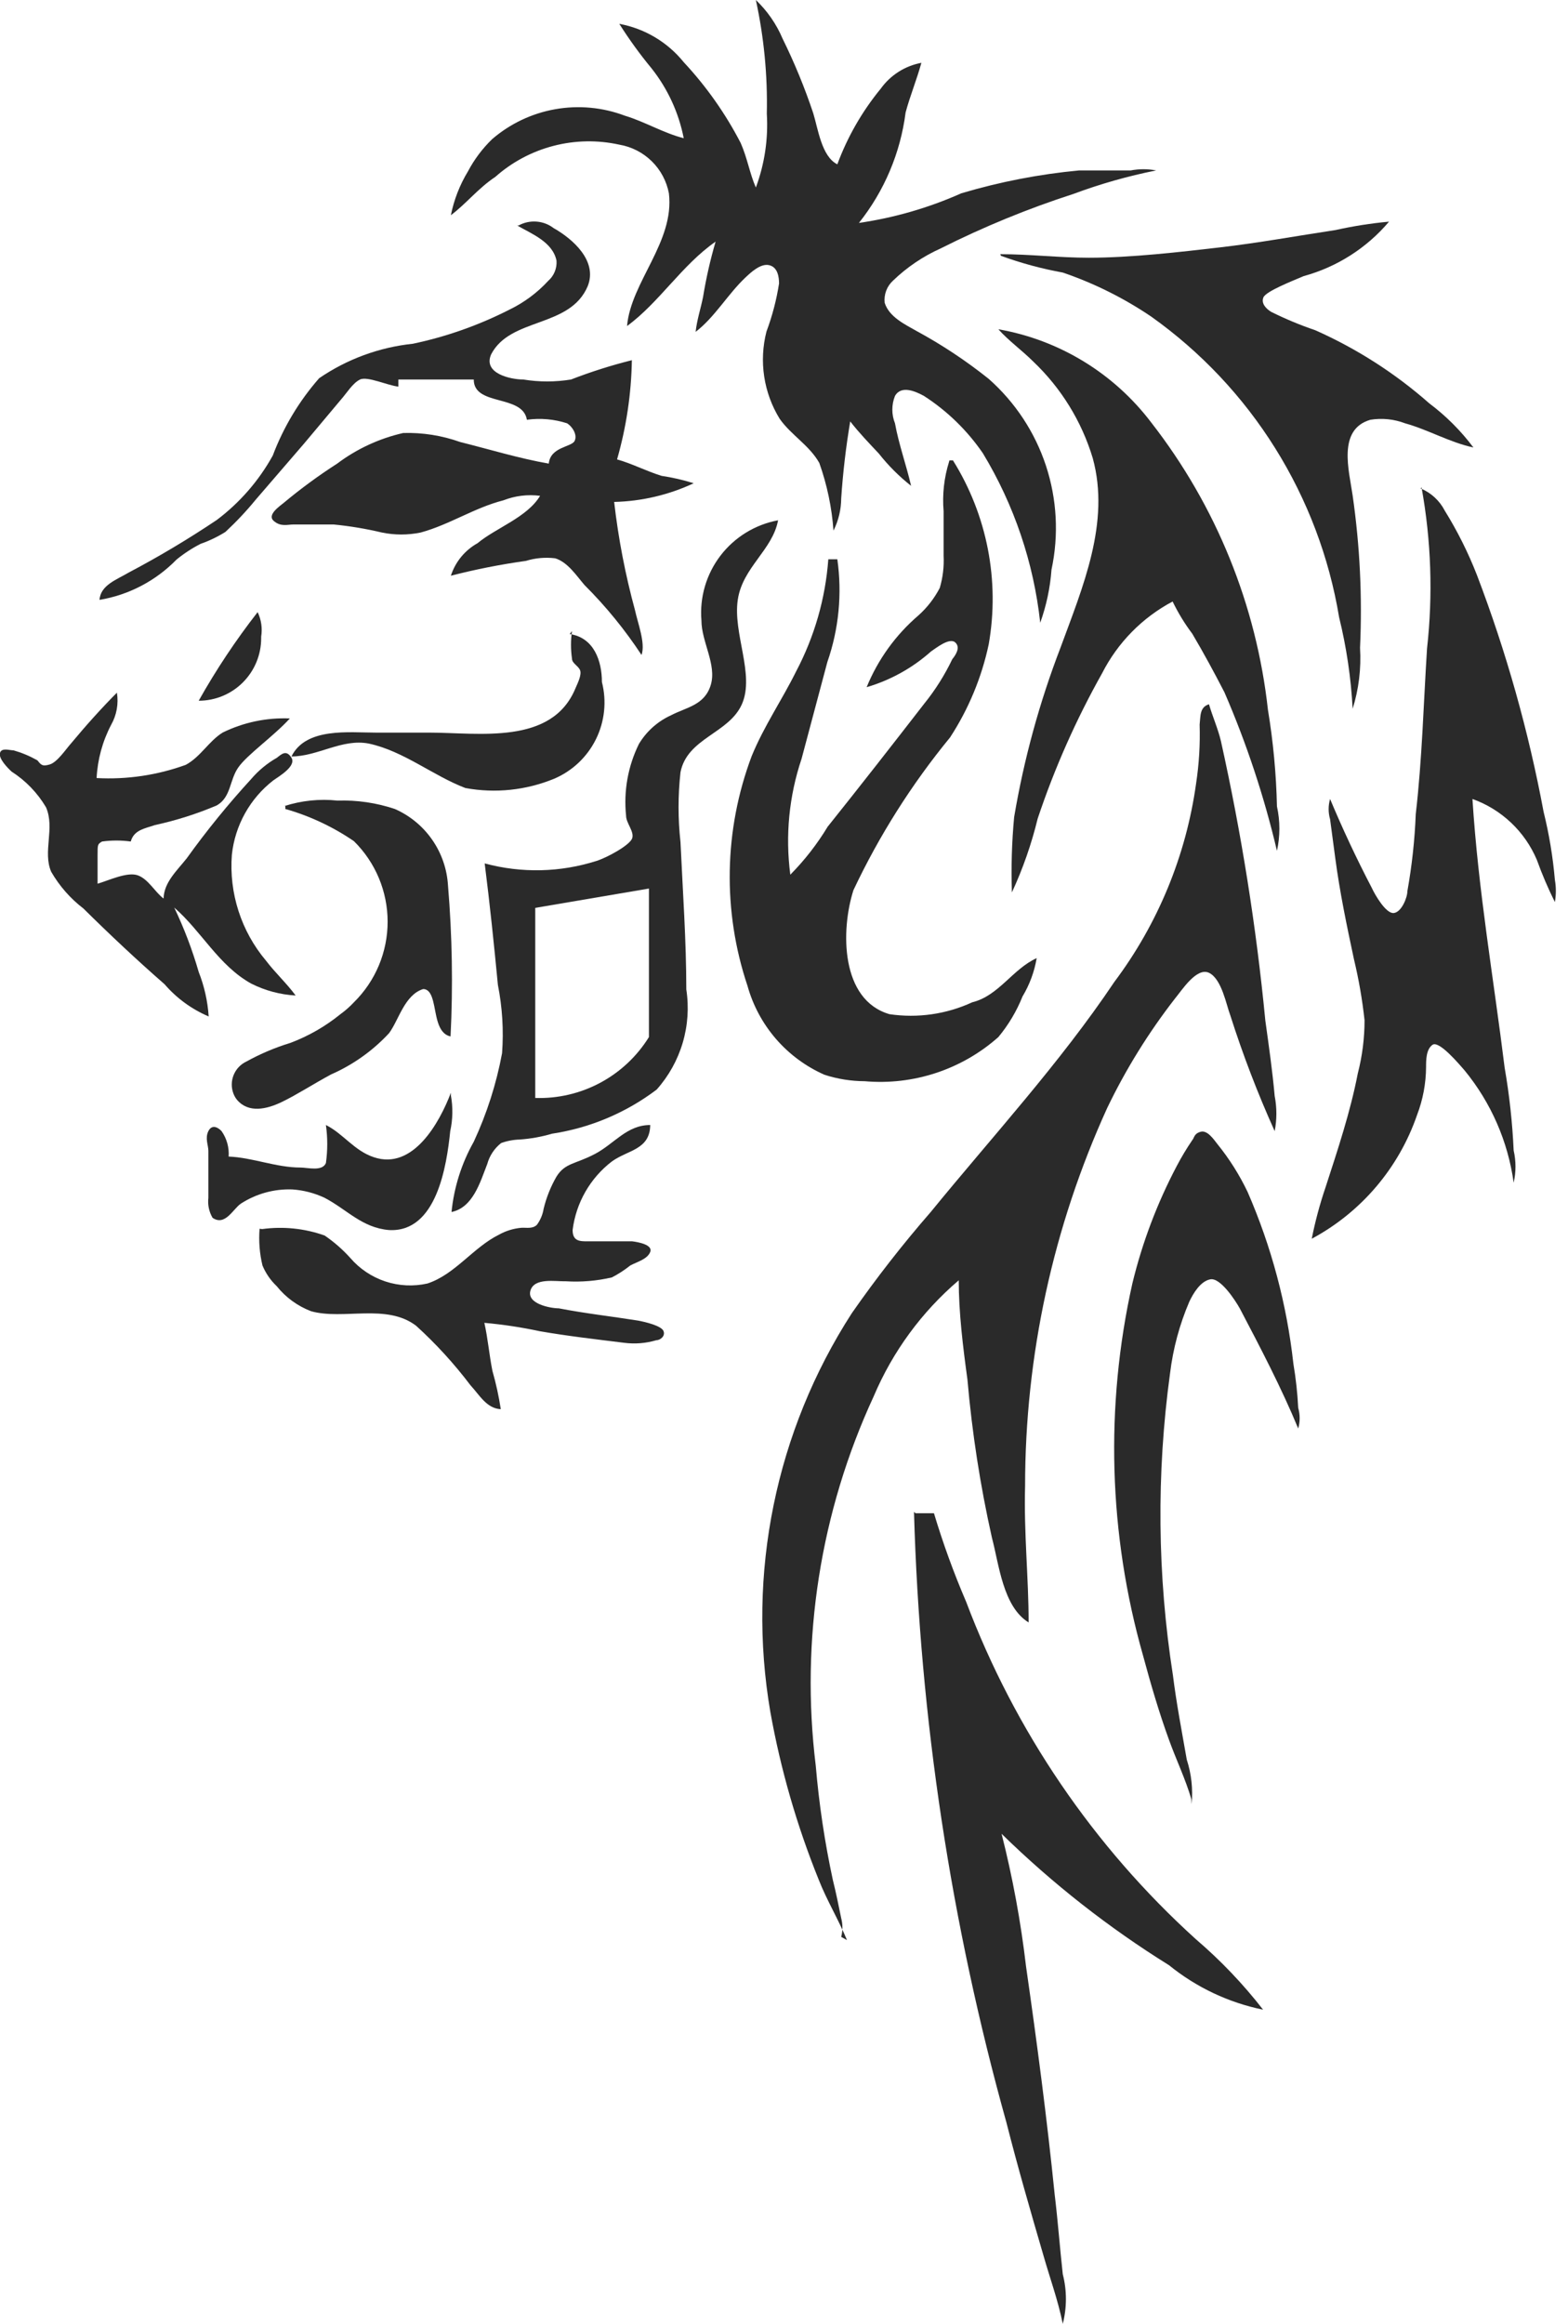
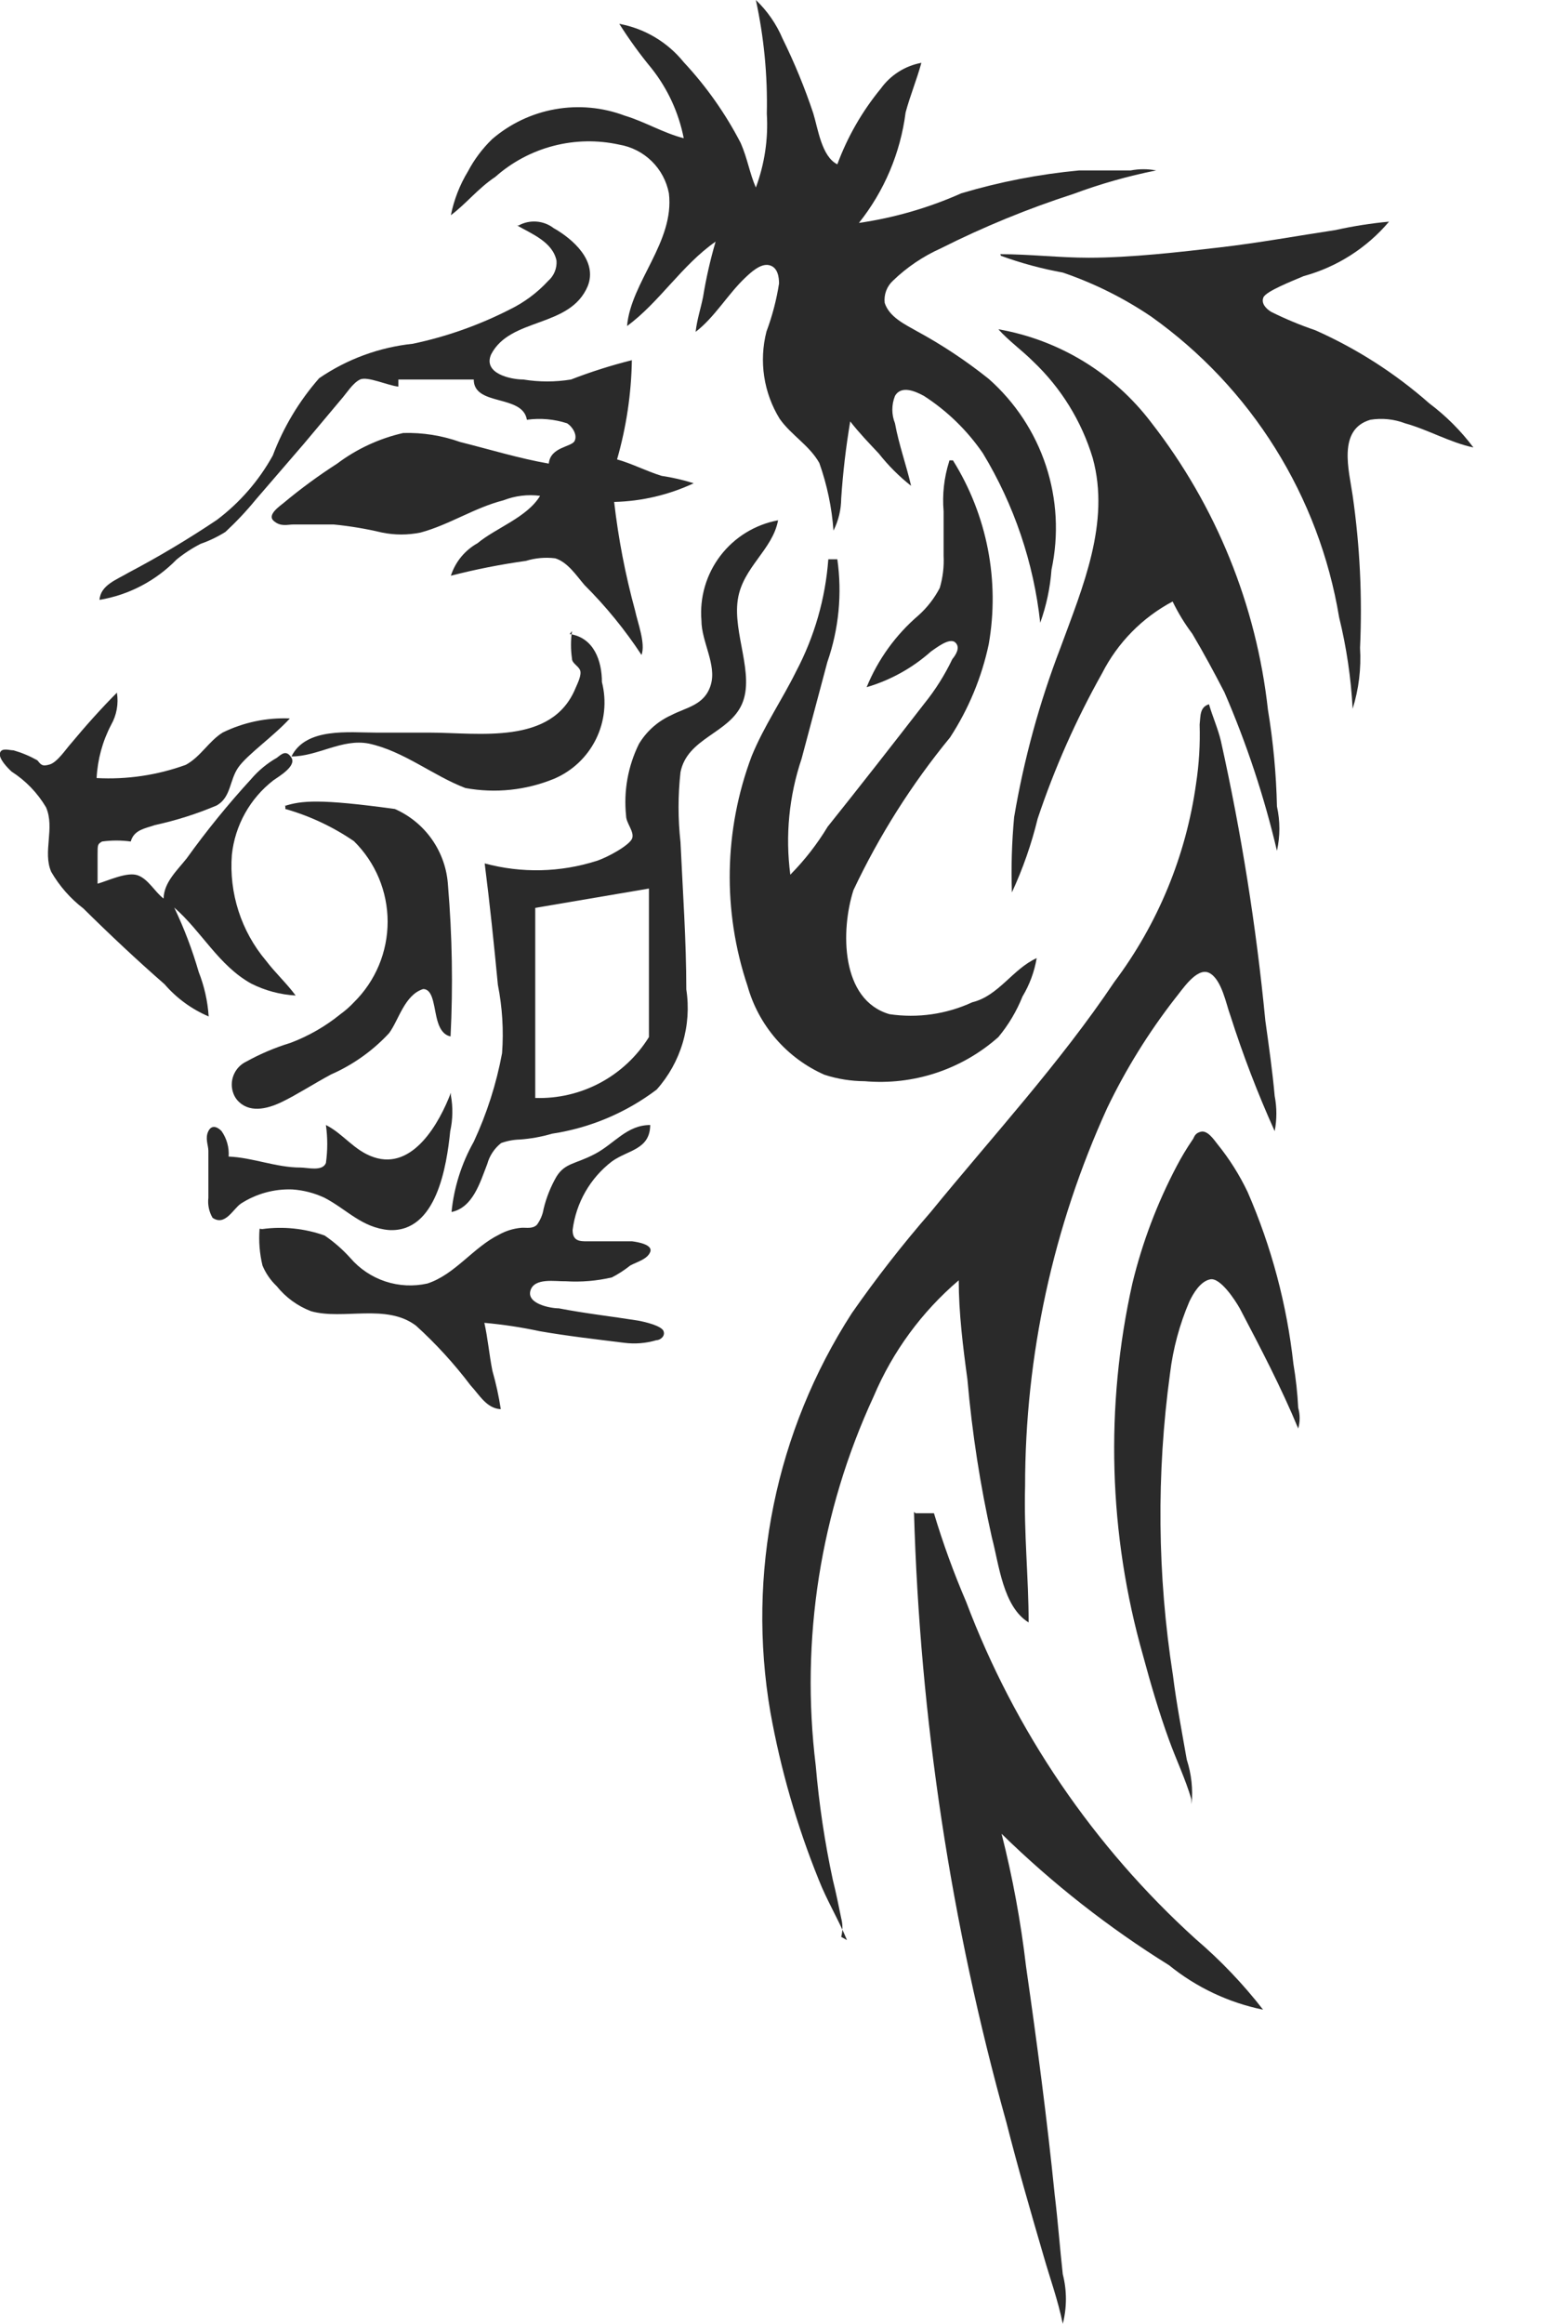
<svg xmlns="http://www.w3.org/2000/svg" width="81" height="120" viewBox="0 0 81 120" fill="none">
  <g clip-path="url(#clip0_3_2)">
    <path d="M39.046 0C39.466 1.928 39.656 3.9 39.612 5.873C39.692 7.168 39.499 8.466 39.046 9.683C38.73 8.967 38.614 8.185 38.264 7.387C37.478 5.867 36.487 4.462 35.32 3.211C34.483 2.175 33.302 1.472 31.992 1.231C32.498 2.031 33.053 2.798 33.656 3.527C34.491 4.58 35.062 5.818 35.32 7.137C34.272 6.871 33.323 6.289 32.275 5.973C31.129 5.541 29.887 5.426 28.681 5.64C27.475 5.853 26.349 6.388 25.421 7.187C24.92 7.673 24.499 8.234 24.173 8.851C23.75 9.548 23.452 10.314 23.291 11.113C24.073 10.531 24.689 9.732 25.587 9.134C26.448 8.37 27.477 7.822 28.59 7.533C29.703 7.243 30.869 7.222 31.992 7.47C32.624 7.577 33.209 7.876 33.667 8.325C34.125 8.774 34.434 9.352 34.554 9.982C34.854 12.494 32.591 14.557 32.392 16.836C34.055 15.622 35.22 13.692 36.967 12.477C36.692 13.417 36.475 14.373 36.318 15.339C36.201 15.921 36.002 16.52 35.935 17.136C36.917 16.387 37.599 15.189 38.497 14.341C38.763 14.091 39.279 13.592 39.728 13.692C40.178 13.792 40.244 14.307 40.244 14.64C40.112 15.486 39.895 16.317 39.595 17.119C39.4 17.878 39.359 18.668 39.477 19.443C39.594 20.218 39.866 20.961 40.277 21.628C40.876 22.476 41.808 22.992 42.324 23.907C42.724 25.033 42.971 26.208 43.056 27.401C43.315 26.884 43.452 26.315 43.455 25.737C43.544 24.404 43.699 23.078 43.921 21.761C44.37 22.343 44.902 22.892 45.401 23.424C45.888 24.043 46.447 24.601 47.065 25.088C46.816 24.007 46.433 22.959 46.233 21.86C46.051 21.407 46.051 20.9 46.233 20.446C46.566 19.864 47.331 20.23 47.73 20.446C48.932 21.221 49.967 22.228 50.775 23.408C52.388 26.074 53.399 29.061 53.736 32.159C54.054 31.274 54.25 30.351 54.319 29.414C54.701 27.632 54.602 25.78 54.032 24.049C53.462 22.319 52.441 20.771 51.075 19.565C49.913 18.636 48.672 17.812 47.364 17.102C46.749 16.753 45.934 16.37 45.701 15.638C45.677 15.427 45.704 15.212 45.779 15.012C45.854 14.813 45.976 14.634 46.133 14.491C46.852 13.798 47.685 13.236 48.596 12.827C50.805 11.715 53.096 10.775 55.45 10.015C56.84 9.497 58.27 9.091 59.725 8.801C59.291 8.718 58.845 8.718 58.411 8.801H55.749C53.686 8.994 51.646 9.39 49.66 9.982C47.975 10.732 46.195 11.247 44.37 11.512C45.681 9.867 46.516 7.893 46.782 5.806C47.015 4.941 47.348 4.143 47.597 3.244C46.753 3.401 46.002 3.878 45.501 4.575C44.54 5.744 43.78 7.065 43.255 8.485C42.44 8.085 42.257 6.638 42.008 5.839C41.568 4.524 41.04 3.24 40.427 1.996C40.108 1.243 39.638 0.564 39.046 0Z" fill="#2A2A2A" />
-     <path d="M13.309 31.61C12.181 33.056 11.163 34.585 10.265 36.185C11.121 36.185 11.942 35.845 12.547 35.239C13.152 34.634 13.492 33.813 13.492 32.957V32.874C13.561 32.444 13.497 32.003 13.309 31.61Z" fill="#2A2A2A" />
    <path d="M6.089 35.719C5.241 36.567 4.425 37.482 3.677 38.381C3.394 38.697 2.961 39.362 2.562 39.479C2.163 39.595 2.113 39.479 1.93 39.262C1.541 39.043 1.128 38.87 0.699 38.747C0.482 38.747 0.083 38.597 6.30133e-06 38.88C-0.083 39.163 0.366 39.629 0.599 39.845C1.328 40.313 1.938 40.945 2.379 41.691C2.845 42.773 2.196 43.987 2.645 45.019C3.07 45.754 3.635 46.399 4.309 46.915C5.673 48.263 7.071 49.577 8.501 50.825C9.123 51.547 9.903 52.116 10.78 52.489C10.728 51.701 10.554 50.927 10.265 50.193C9.935 49.051 9.513 47.938 9 46.865C10.415 48.096 11.296 49.86 12.977 50.792C13.691 51.153 14.473 51.362 15.272 51.407C14.807 50.775 14.224 50.243 13.742 49.61C12.459 48.088 11.825 46.122 11.978 44.137C12.058 43.385 12.29 42.657 12.659 41.996C13.027 41.336 13.526 40.757 14.124 40.294C14.407 40.094 15.322 39.562 15.056 39.129C14.79 38.697 14.54 38.946 14.307 39.129C13.803 39.415 13.353 39.787 12.977 40.227C11.787 41.524 10.675 42.89 9.649 44.32C9.134 44.969 8.468 45.568 8.451 46.4C8.002 46.067 7.669 45.401 7.12 45.202C6.571 45.002 5.573 45.484 5.041 45.634V44.12C5.041 43.621 5.041 43.588 5.274 43.455C5.765 43.388 6.263 43.388 6.754 43.455C6.921 42.856 7.47 42.789 8.002 42.606C9.096 42.369 10.166 42.029 11.197 41.592C11.945 41.159 11.845 40.294 12.311 39.628C12.777 38.963 14.141 38.015 14.973 37.1C13.771 37.05 12.576 37.301 11.496 37.832C10.78 38.281 10.365 39.079 9.599 39.495C8.125 40.031 6.557 40.263 4.991 40.178C5.04 39.219 5.295 38.283 5.74 37.432C6.026 36.928 6.132 36.341 6.039 35.769" fill="#2A2A2A" />
    <path d="M23.291 56.431C22.709 57.962 21.345 60.441 19.315 59.759C18.3 59.426 17.735 58.544 16.836 58.095C16.928 58.746 16.928 59.407 16.836 60.058C16.653 60.507 15.888 60.291 15.522 60.291C14.258 60.291 13.06 59.775 11.812 59.725C11.844 59.258 11.715 58.795 11.446 58.411C11.263 58.212 10.947 58.045 10.764 58.411C10.581 58.777 10.764 59.143 10.764 59.426V61.855C10.722 62.213 10.798 62.575 10.98 62.886C11.629 63.336 12.045 62.421 12.444 62.154C13.235 61.642 14.165 61.386 15.106 61.422C15.683 61.462 16.247 61.608 16.77 61.855C17.918 62.454 18.7 63.402 20.097 63.519C22.559 63.652 23.075 60.191 23.258 58.411C23.392 57.804 23.404 57.176 23.291 56.565" fill="#2A2A2A" />
    <path d="M13.409 63.452C13.359 64.088 13.409 64.728 13.559 65.349C13.726 65.751 13.975 66.113 14.291 66.413C14.758 66.997 15.373 67.445 16.071 67.711C17.735 68.177 19.964 67.295 21.494 68.46C22.525 69.396 23.466 70.427 24.306 71.537C24.772 72.037 25.138 72.735 25.87 72.769C25.767 72.1 25.623 71.439 25.437 70.789C25.271 69.957 25.204 69.125 25.021 68.31C25.983 68.396 26.939 68.54 27.883 68.743C29.314 68.992 30.778 69.159 32.242 69.341C32.8 69.413 33.366 69.368 33.905 69.208C34.105 69.208 34.388 68.992 34.272 68.726C34.155 68.46 33.323 68.26 32.957 68.194C31.593 67.977 30.245 67.828 28.865 67.561C28.432 67.561 27.201 67.328 27.401 66.646C27.6 65.964 28.698 66.18 29.231 66.164C30.029 66.213 30.831 66.146 31.61 65.964C31.945 65.791 32.263 65.584 32.558 65.349C32.891 65.166 33.44 65.033 33.589 64.65C33.739 64.267 32.924 64.134 32.658 64.101H30.345C29.963 64.101 29.58 64.101 29.58 63.519C29.667 62.823 29.891 62.151 30.239 61.543C30.587 60.935 31.053 60.402 31.61 59.975C32.441 59.376 33.573 59.376 33.589 58.095C32.375 58.095 31.743 59.06 30.728 59.592C29.713 60.125 29.197 60.042 28.748 60.757C28.448 61.277 28.224 61.837 28.083 62.421C28.034 62.722 27.914 63.007 27.733 63.252C27.5 63.469 27.201 63.386 26.935 63.402C26.532 63.437 26.141 63.556 25.787 63.752C24.439 64.417 23.508 65.814 22.077 66.28C21.357 66.441 20.607 66.404 19.907 66.173C19.207 65.941 18.582 65.524 18.101 64.966C17.706 64.526 17.259 64.135 16.77 63.801C15.736 63.434 14.629 63.32 13.542 63.469" fill="#2A2A2A" />
    <path d="M26.718 11.646C27.467 12.078 28.549 12.494 28.748 13.459C28.763 13.655 28.731 13.852 28.656 14.034C28.581 14.216 28.464 14.378 28.316 14.507C27.749 15.122 27.072 15.624 26.319 15.988C24.74 16.793 23.062 17.386 21.328 17.751C19.591 17.933 17.927 18.545 16.487 19.531C15.455 20.708 14.643 22.06 14.091 23.524C13.372 24.825 12.385 25.959 11.197 26.852C9.731 27.835 8.215 28.74 6.655 29.563C6.039 29.929 5.191 30.212 5.141 30.977C6.653 30.724 8.046 29.996 9.117 28.898C9.503 28.582 9.921 28.309 10.365 28.083C10.813 27.926 11.243 27.72 11.646 27.467C12.204 26.949 12.727 26.393 13.21 25.803L15.705 22.909L17.618 20.629C17.901 20.313 18.217 19.781 18.6 19.598C18.982 19.415 20.047 19.914 20.579 19.964V19.598H24.473C24.473 20.995 27.001 20.347 27.218 21.677C27.916 21.58 28.627 21.643 29.297 21.86C29.563 22.027 29.846 22.459 29.68 22.776C29.513 23.092 28.432 23.075 28.349 23.94C26.818 23.674 25.304 23.208 23.774 22.826C22.83 22.489 21.831 22.331 20.829 22.36C19.594 22.641 18.431 23.179 17.419 23.94C16.463 24.554 15.546 25.227 14.674 25.953C14.457 26.136 13.775 26.585 14.141 26.901C14.507 27.218 14.857 27.084 15.156 27.084H17.236C18.076 27.166 18.91 27.305 19.731 27.5C20.39 27.635 21.069 27.635 21.727 27.5C23.208 27.101 24.506 26.219 26.003 25.837C26.606 25.601 27.258 25.521 27.9 25.604C27.234 26.718 25.604 27.267 24.672 28.049C24.015 28.414 23.522 29.015 23.291 29.73C24.568 29.401 25.862 29.146 27.168 28.964C27.657 28.813 28.173 28.768 28.682 28.831C29.33 29.031 29.78 29.73 30.195 30.212C31.298 31.311 32.285 32.521 33.14 33.822C33.356 33.223 32.941 32.159 32.807 31.526C32.305 29.688 31.943 27.814 31.726 25.92C33.148 25.886 34.547 25.557 35.835 24.955C35.292 24.784 34.735 24.656 34.172 24.572C33.373 24.323 32.608 23.924 31.876 23.724C32.354 22.057 32.612 20.334 32.641 18.6C31.573 18.867 30.523 19.2 29.497 19.598C28.681 19.731 27.85 19.731 27.035 19.598C26.369 19.598 24.938 19.282 25.371 18.3C26.369 16.37 29.447 16.953 30.362 14.773C30.878 13.476 29.597 12.344 28.598 11.779C28.342 11.583 28.034 11.466 27.712 11.443C27.39 11.419 27.068 11.489 26.785 11.646" fill="#2A2A2A" />
    <path d="M51.707 13.21C52.745 13.589 53.814 13.878 54.902 14.075C56.521 14.628 58.06 15.394 59.477 16.354C62.036 18.175 64.211 20.483 65.875 23.147C67.54 25.811 68.662 28.777 69.176 31.876C69.557 33.425 69.791 35.007 69.875 36.601C70.193 35.585 70.322 34.519 70.257 33.456C70.378 30.827 70.25 28.192 69.875 25.587C69.692 24.306 69.076 22.177 70.79 21.677C71.394 21.579 72.014 21.642 72.586 21.86C73.784 22.193 74.882 22.842 76.113 23.108C75.466 22.244 74.698 21.477 73.834 20.829C72.074 19.278 70.088 18.005 67.945 17.053C67.165 16.788 66.403 16.471 65.666 16.104C65.416 15.954 65.133 15.672 65.266 15.356C65.399 15.04 66.764 14.507 67.346 14.258C69.066 13.788 70.603 12.807 71.755 11.446C70.826 11.532 69.903 11.676 68.993 11.879C67.013 12.178 65.017 12.544 63.004 12.777C60.991 13.01 58.429 13.309 56.249 13.309C54.719 13.309 53.205 13.126 51.674 13.126" fill="#2A2A2A" />
    <path d="M51.574 17.003C52.107 17.602 52.789 18.084 53.371 18.666C54.814 20.034 55.875 21.754 56.449 23.657C57.364 26.985 55.933 30.312 54.785 33.44C53.697 36.269 52.894 39.201 52.389 42.191C52.268 43.484 52.229 44.785 52.273 46.083C52.84 44.86 53.285 43.584 53.604 42.274C54.473 39.673 55.587 37.161 56.931 34.77C57.735 33.188 59.007 31.893 60.575 31.061C60.858 31.647 61.198 32.204 61.59 32.724C62.172 33.706 62.721 34.721 63.253 35.752C64.398 38.395 65.305 41.134 65.965 43.937C66.132 43.181 66.132 42.398 65.965 41.642C65.928 39.969 65.772 38.301 65.499 36.651C64.903 31.247 62.818 26.116 59.477 21.827C57.547 19.278 54.724 17.554 51.574 17.003Z" fill="#2A2A2A" />
    <path d="M49.028 23.84C48.768 24.668 48.672 25.538 48.745 26.402V28.698C48.773 29.26 48.706 29.823 48.546 30.362C48.268 30.895 47.896 31.375 47.448 31.776C46.272 32.782 45.354 34.054 44.769 35.486C46.001 35.124 47.138 34.494 48.096 33.639C48.346 33.473 49.045 32.907 49.344 33.173C49.644 33.44 49.344 33.855 49.194 34.038C48.803 34.858 48.317 35.628 47.747 36.334C46.084 38.48 44.42 40.61 42.756 42.69C42.213 43.589 41.565 44.421 40.826 45.168C40.561 43.154 40.76 41.105 41.409 39.179C41.858 37.516 42.29 35.852 42.739 34.188C43.332 32.486 43.509 30.666 43.255 28.881H42.789C42.64 30.905 42.073 32.876 41.126 34.671C40.394 36.151 39.462 37.499 38.83 39.046C37.395 42.858 37.319 47.047 38.614 50.908C38.896 51.92 39.399 52.856 40.086 53.65C40.774 54.444 41.629 55.076 42.59 55.5C43.261 55.718 43.963 55.83 44.669 55.833C45.915 55.943 47.169 55.797 48.357 55.405C49.544 55.013 50.639 54.383 51.574 53.553C52.096 52.924 52.517 52.217 52.821 51.457C53.187 50.849 53.435 50.177 53.553 49.477C52.306 50.043 51.59 51.424 50.226 51.757C48.891 52.373 47.405 52.587 45.95 52.372C43.422 51.64 43.422 48.047 44.087 45.967C45.42 43.143 47.096 40.495 49.078 38.081C50.034 36.615 50.711 34.985 51.075 33.273C51.653 29.987 50.995 26.604 49.228 23.774H49.045" fill="#2A2A2A" />
-     <path d="M73.435 25.171C73.933 27.916 74.028 30.718 73.718 33.489C73.535 36.334 73.468 39.179 73.135 42.041C73.083 43.374 72.938 44.703 72.703 46.017C72.703 46.35 72.403 47.098 72.004 47.148C71.605 47.198 71.039 46.233 70.856 45.834C70.074 44.337 69.342 42.773 68.71 41.259C68.61 41.601 68.61 41.965 68.71 42.307L68.976 44.303C69.209 46.067 69.575 47.814 69.941 49.527C70.191 50.568 70.375 51.624 70.49 52.688C70.49 53.614 70.372 54.537 70.141 55.433C69.758 57.413 69.109 59.359 68.477 61.306C68.18 62.177 67.942 63.066 67.762 63.968C70.315 62.6 72.258 60.318 73.202 57.579C73.505 56.788 73.663 55.948 73.668 55.1C73.668 54.751 73.668 54.185 74.001 53.953C74.333 53.72 75.348 54.917 75.664 55.283C77.025 56.944 77.9 58.947 78.193 61.073C78.318 60.526 78.318 59.957 78.193 59.409C78.128 57.976 77.973 56.548 77.727 55.134C77.162 50.559 76.363 45.984 76.064 41.259C76.806 41.524 77.484 41.94 78.057 42.482C78.63 43.023 79.084 43.677 79.391 44.403C79.659 45.147 79.97 45.875 80.322 46.583C80.389 46.203 80.389 45.814 80.322 45.435C80.22 44.251 80.026 43.077 79.74 41.924C78.962 37.753 77.809 33.661 76.296 29.696C75.845 28.539 75.288 27.425 74.633 26.369C74.366 25.851 73.924 25.444 73.385 25.221" fill="#2A2A2A" />
    <path d="M29.547 32.591C29.48 33.06 29.48 33.536 29.547 34.005C29.547 34.255 29.863 34.371 29.963 34.604C30.062 34.837 29.846 35.27 29.73 35.536C28.515 38.497 24.739 37.832 22.177 37.832H19.432C18.034 37.832 15.805 37.549 15.056 39.063C16.42 39.063 17.668 38.131 19.049 38.397C20.846 38.78 22.376 40.061 24.04 40.693C25.585 40.977 27.179 40.81 28.632 40.211C29.57 39.81 30.334 39.086 30.786 38.171C31.238 37.255 31.347 36.209 31.094 35.22C31.094 34.122 30.678 32.924 29.43 32.741" fill="#2A2A2A" />
    <path d="M43.455 100.019C43.538 99.703 43.538 99.371 43.455 99.055C43.322 98.406 43.189 97.74 43.022 97.075C42.604 95.132 42.31 93.165 42.141 91.185C41.34 84.67 42.377 78.06 45.135 72.103C46.114 69.792 47.617 67.742 49.527 66.114C49.527 67.778 49.743 69.541 49.976 71.238C50.215 73.986 50.637 76.715 51.241 79.407C51.607 80.771 51.806 82.967 53.137 83.782C53.137 81.486 52.888 79.19 52.954 76.745C52.954 70.006 54.401 63.345 57.197 57.213C58.158 55.215 59.33 53.325 60.69 51.574C61.04 51.158 61.822 49.91 62.471 50.243C63.119 50.575 63.352 51.906 63.552 52.422C64.201 54.461 64.968 56.461 65.848 58.411C65.964 57.812 65.964 57.197 65.848 56.598C65.731 55.3 65.548 54.019 65.365 52.705C64.896 47.849 64.129 43.026 63.069 38.264C62.92 37.632 62.637 37 62.454 36.368C61.971 36.517 62.021 36.967 61.971 37.416C62.002 38.434 61.941 39.453 61.788 40.46C61.271 44.179 59.817 47.706 57.563 50.708C54.751 54.901 51.258 58.694 48.08 62.587C46.629 64.254 45.268 65.998 44.004 67.811C40.071 73.907 38.569 81.257 39.795 88.407C40.326 91.369 41.162 94.268 42.29 97.058C42.706 98.123 43.322 99.138 43.754 100.186" fill="#2A2A2A" />
-     <path d="M14.74 41.592V41.775C16.003 42.134 17.2 42.696 18.284 43.438C18.835 43.981 19.273 44.629 19.572 45.343C19.87 46.057 20.024 46.823 20.024 47.597C20.024 48.371 19.87 49.138 19.572 49.852C19.273 50.566 18.835 51.213 18.284 51.757C18.071 51.984 17.837 52.19 17.585 52.372C16.811 53.001 15.94 53.501 15.006 53.853C14.215 54.094 13.451 54.417 12.727 54.818C12.426 54.959 12.19 55.21 12.067 55.519C11.943 55.827 11.941 56.171 12.062 56.481C12.106 56.596 12.168 56.702 12.245 56.797C12.844 57.496 13.775 57.28 14.54 56.914C15.306 56.548 16.204 55.966 17.102 55.483C18.236 54.986 19.255 54.261 20.097 53.354C20.596 52.688 20.896 51.374 21.86 51.074C22.193 51.074 22.31 51.457 22.376 51.707C22.543 52.322 22.559 53.37 23.275 53.52C23.405 50.919 23.36 48.312 23.142 45.718C23.091 44.871 22.808 44.056 22.323 43.36C21.839 42.664 21.172 42.116 20.396 41.775C19.443 41.456 18.44 41.309 17.435 41.342C16.511 41.243 15.575 41.34 14.69 41.625" fill="#2A2A2A" />
+     <path d="M14.74 41.592V41.775C16.003 42.134 17.2 42.696 18.284 43.438C18.835 43.981 19.273 44.629 19.572 45.343C19.87 46.057 20.024 46.823 20.024 47.597C20.024 48.371 19.87 49.138 19.572 49.852C19.273 50.566 18.835 51.213 18.284 51.757C18.071 51.984 17.837 52.19 17.585 52.372C16.811 53.001 15.94 53.501 15.006 53.853C14.215 54.094 13.451 54.417 12.727 54.818C12.426 54.959 12.19 55.21 12.067 55.519C11.943 55.827 11.941 56.171 12.062 56.481C12.106 56.596 12.168 56.702 12.245 56.797C12.844 57.496 13.775 57.28 14.54 56.914C15.306 56.548 16.204 55.966 17.102 55.483C18.236 54.986 19.255 54.261 20.097 53.354C20.596 52.688 20.896 51.374 21.86 51.074C22.193 51.074 22.31 51.457 22.376 51.707C22.543 52.322 22.559 53.37 23.275 53.52C23.405 50.919 23.36 48.312 23.142 45.718C23.091 44.871 22.808 44.056 22.323 43.36C21.839 42.664 21.172 42.116 20.396 41.775C16.511 41.243 15.575 41.34 14.69 41.625" fill="#2A2A2A" />
    <path d="M61.556 93.165C61.632 92.391 61.547 91.609 61.307 90.869C61.057 89.439 60.774 87.975 60.591 86.51C59.785 81.349 59.734 76.098 60.442 70.922C60.597 69.644 60.933 68.395 61.44 67.212C61.639 66.796 62.005 66.164 62.521 66.064C63.037 65.964 63.802 67.129 64.052 67.578C65.1 69.574 66.198 71.671 67.063 73.767C67.163 73.419 67.163 73.05 67.063 72.702C67.025 71.938 66.941 71.177 66.814 70.423C66.476 67.365 65.68 64.376 64.451 61.556C64.029 60.67 63.504 59.839 62.887 59.077C62.704 58.844 62.371 58.345 62.022 58.444C61.673 58.544 61.706 58.744 61.59 58.877C61.298 59.305 61.032 59.75 60.791 60.208C59.777 62.129 59.006 64.169 58.495 66.28C57.078 72.626 57.266 79.225 59.044 85.479C59.444 86.96 59.876 88.44 60.392 89.854C60.758 90.869 61.24 91.868 61.54 92.899" fill="#2A2A2A" />
    <path d="M47.215 78.076C47.519 88.74 49.122 99.326 51.989 109.602C52.572 111.898 53.237 114.194 53.903 116.473C54.235 117.638 54.651 118.769 54.901 120C55.117 119.16 55.117 118.278 54.901 117.438C54.751 116.09 54.651 114.71 54.485 113.345C54.086 109.402 53.57 105.493 53.004 101.55C52.734 99.24 52.312 96.95 51.74 94.696C54.368 97.266 57.269 99.542 60.391 101.483C61.802 102.628 63.469 103.415 65.249 103.779C64.216 102.45 63.051 101.229 61.772 100.136C56.492 95.353 52.427 89.382 49.91 82.717C49.269 81.225 48.714 79.698 48.246 78.142H47.298" fill="#2A2A2A" />
    <path d="M38.114 30.961C38.364 29.297 39.911 28.399 40.194 26.868C39.01 27.087 37.95 27.737 37.218 28.693C36.487 29.649 36.136 30.842 36.235 32.042C36.235 33.14 37.033 34.321 36.717 35.37C36.401 36.418 35.469 36.517 34.671 36.933C33.979 37.247 33.399 37.763 33.007 38.414C32.44 39.563 32.209 40.849 32.342 42.124C32.342 42.507 32.774 42.939 32.658 43.288C32.541 43.638 31.393 44.27 30.828 44.453C28.951 45.054 26.941 45.1 25.038 44.586C25.304 46.682 25.521 48.779 25.72 50.858C25.95 52.019 26.023 53.205 25.936 54.385C25.643 55.966 25.151 57.503 24.473 58.96C23.843 60.077 23.452 61.312 23.325 62.587C24.439 62.354 24.805 61.04 25.171 60.108C25.288 59.681 25.539 59.302 25.887 59.027C26.196 58.915 26.522 58.853 26.852 58.844C27.415 58.804 27.973 58.704 28.515 58.544C30.479 58.247 32.338 57.463 33.922 56.265C34.543 55.569 35.002 54.744 35.267 53.85C35.532 52.955 35.595 52.013 35.453 51.091C35.453 48.579 35.27 46.017 35.153 43.488C35.02 42.288 35.02 41.078 35.153 39.878C35.503 38.098 37.665 37.882 38.331 36.351C38.996 34.821 37.848 32.708 38.114 30.961ZM33.523 53.553C32.907 54.547 32.039 55.361 31.008 55.913C29.977 56.465 28.819 56.736 27.65 56.698V46.882L33.523 45.884V53.553Z" fill="#2A2A2A" />
  </g>
  <defs>
    <clipPath id="clip0_3_2">
      <rect width="80.372" height="120" fill="white" />
    </clipPath>
  </defs>
</svg>